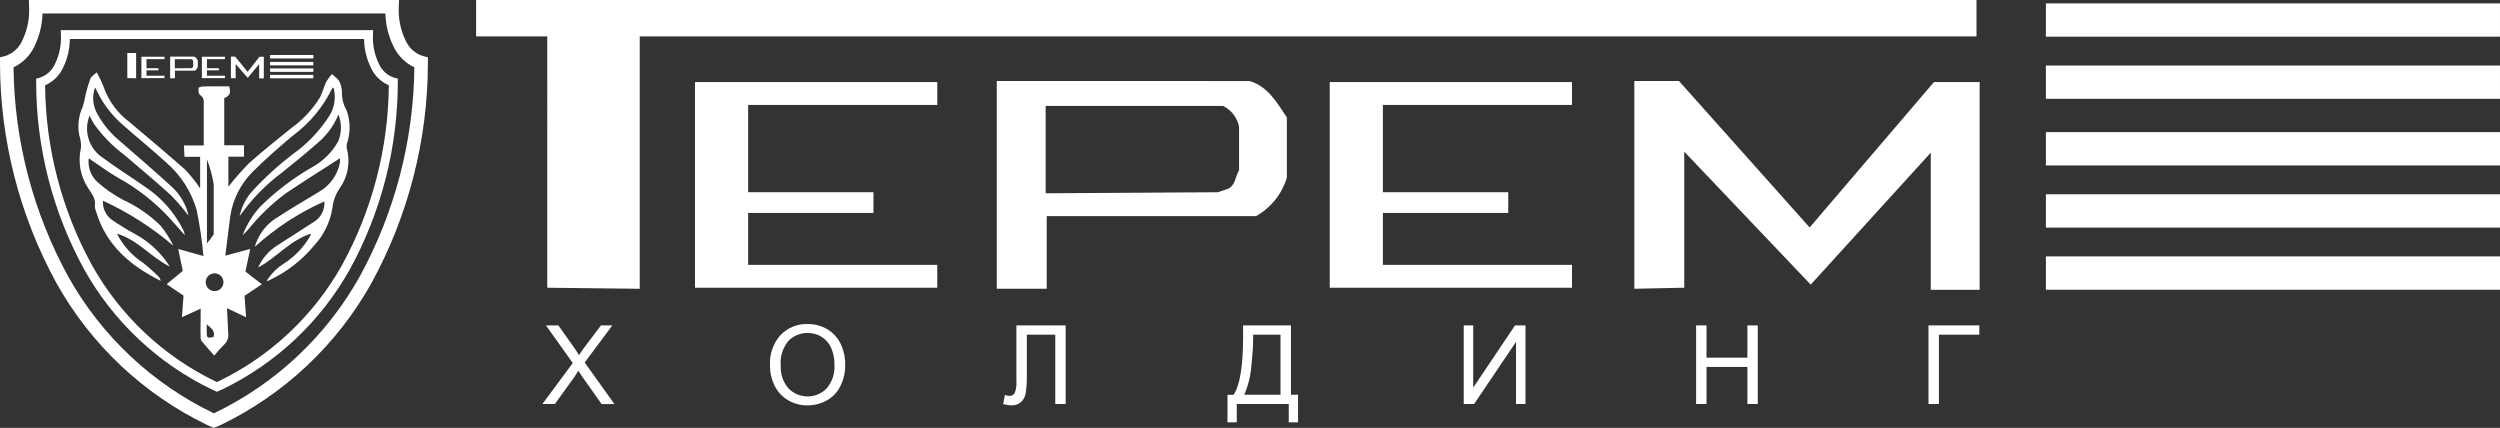
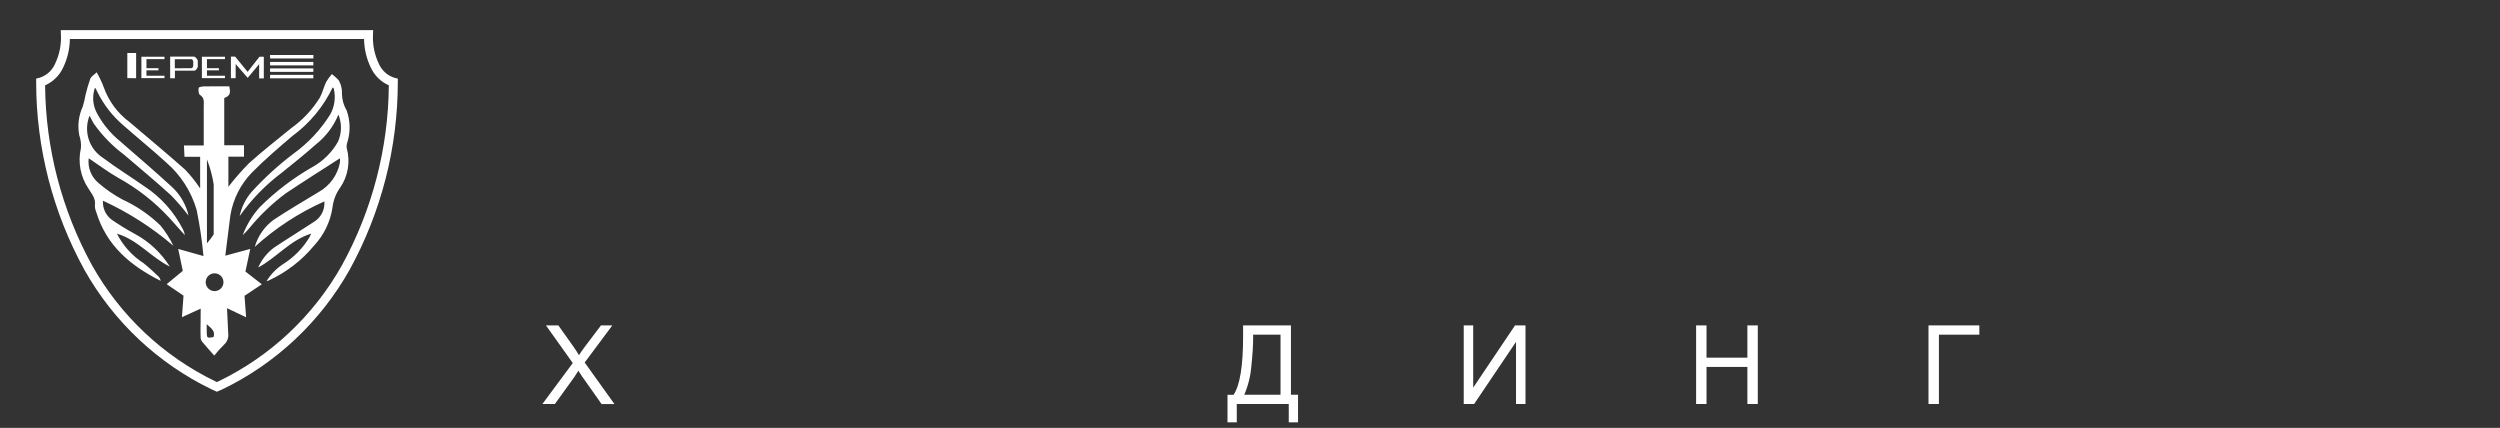
<svg xmlns="http://www.w3.org/2000/svg" width="237.399" height="40.633" viewBox="0 0 237.399 40.633">
  <rect x="0" y="0" width="237.399" height="40.633" fill="#333333" stroke="none" />
  <defs>
    <clipPath id="clip-path">
-       <path id="Path_29582" data-name="Path 29582" d="M229.067,28.51h43.121V25.347H229.067Zm0-5.9h43.121V19.448H229.067Zm0-5.9h43.121v-3.16H229.067ZM100.786,8.793v19.53h23.006V26.152h-17.96V21.22h11.9V19.249h-11.9V10.964h17.96V8.793Zm60.274,0v19.53h23.006V26.152h-17.96V21.22h11.906V19.249H166.106V10.964h17.96V8.793Zm-26.976,2.269h16.852a2.791,2.791,0,0,1,1.513,1.974v4.141c-.371.592-.338,1.482-1.111,1.777l-.908.3-16.346.1Zm-4.641-2.368V28.421h4.741v-6.9h19.879a6.24,6.24,0,0,0,2.926-3.65V12.147c-1.011-1.511-1.815-2.927-3.532-3.452Zm60.542,0V28.421l4.739-.1V15.4l12.01,12.627,11.4-12.528v13.02h4.641V8.793h-4.337L206.633,22.6,194.224,8.694Zm39.081,1.69h43.121V7.221H229.067Zm0-5.9h43.121V1.32H229.067ZM80,1V4.454h6.758V28.322l8.779.1V4.454h126.94V1Z" transform="translate(-80 -1)" fill="none" />
-     </clipPath>
+       </clipPath>
    <clipPath id="clip-path-2">
      <path id="Path_29583" data-name="Path 29583" d="M96.56,54.992l-1.5,1.981a10.179,10.179,0,0,0-.59.849c-.118-.212-.32-.519-.6-.916L92.51,54.992H91.334l2.547,3.575-2.888,3.892h1.187l1.875-2.6c.072-.1.19-.291.355-.561.112.179.221.346.327.5l1.88,2.665h1.221l-2.826-3.948,2.622-3.519Z" transform="translate(-90.992 -54.992)" fill="none" />
    </clipPath>
    <clipPath id="clip-path-3">
      <path id="Path_29584" data-name="Path 29584" d="M130.517,60.863a3,3,0,0,1-.727-2.126,3.217,3.217,0,0,1,.758-2.408,2.527,2.527,0,0,1,1.8-.72,2.461,2.461,0,0,1,1.332.373,2.373,2.373,0,0,1,.9,1.055,3.817,3.817,0,0,1,.308,1.592,3.162,3.162,0,0,1-.72,2.225,2.533,2.533,0,0,1-3.657.009m-.747-5.052a4.049,4.049,0,0,0-1,2.911,4.2,4.2,0,0,0,.427,1.864,3.278,3.278,0,0,0,1.258,1.391,3.521,3.521,0,0,0,1.885.508,3.7,3.7,0,0,0,1.813-.461,3.119,3.119,0,0,0,1.3-1.357,4.39,4.39,0,0,0,.461-2.032,4.464,4.464,0,0,0-.436-2,3.242,3.242,0,0,0-1.265-1.379,3.59,3.59,0,0,0-1.865-.494,3.393,3.393,0,0,0-2.578,1.053" transform="translate(-128.773 -54.758)" fill="none" />
    </clipPath>
    <clipPath id="clip-path-4">
      <path id="Path_29585" data-name="Path 29585" d="M168.707,54.992v5.256a2.54,2.54,0,0,1-.17,1.187.561.561,0,0,1-.5.255,1.142,1.142,0,0,1-.418-.1l-.168.876a3.17,3.17,0,0,0,.785.121,1.32,1.32,0,0,0,.892-.3,1.473,1.473,0,0,0,.461-.847,9.773,9.773,0,0,0,.11-1.717V55.873h2.7v6.584h.988V54.992Z" transform="translate(-167.449 -54.992)" fill="none" />
    </clipPath>
    <clipPath id="clip-path-5">
      <path id="Path_29586" data-name="Path 29586" d="M206.94,58.86c.115-1.1.17-1.969.17-2.607v-.38h2.6v5.705h-3.443a8.5,8.5,0,0,0,.671-2.718m-.782-3.868v1.089q0,4.135-.9,5.5h-.581V64.2h.881V62.459h4.936V64.2h.881V61.578H210.7V54.992Z" transform="translate(-204.675 -54.992)" fill="none" />
    </clipPath>
    <clipPath id="clip-path-6">
      <path id="Path_29590" data-name="Path 29590" d="M26.19,37.606c0-.192,0-.383,0-.685.425.383.839.642.646,1.216a2.413,2.413,0,0,1-.4.057c-.231,0-.243-.138-.244-.587m-.1-4.679a.844.844,0,1,1,.845.848.846.846,0,0,1-.845-.848m.119-3.7V21.27a11.342,11.342,0,0,1,.642,2.372l0,4.744a6.554,6.554,0,0,1-.635.842h0M15.138,13.6a14.207,14.207,0,0,0-.453,1.533,8.6,8.6,0,0,1-.272,1.139,4.434,4.434,0,0,0-.325,2.71,2.976,2.976,0,0,1,.157,1.213,4.894,4.894,0,0,0,.718,3.851c.308.5.711.937.607,1.6a1.484,1.484,0,0,0,.124.605c.959,3.2,3.271,5.125,6.123,6.551a.84.84,0,0,0-.2-.41c-.467-.435-.928-.881-1.43-1.272a7.219,7.219,0,0,1-2.525-2.8c2.014.6,3.272,2.275,5.024,3.128a8.878,8.878,0,0,0-3.254-3.066,26.039,26.039,0,0,1-2.246-1.37,2.077,2.077,0,0,1-.85-1.82,28.731,28.731,0,0,1,6.688,4.28A9.7,9.7,0,0,0,21.8,27.549a12.909,12.909,0,0,0-3.62-2.475,12.412,12.412,0,0,1-2.309-1.6,2.625,2.625,0,0,1-.887-2.313c.928.62,1.822,1.3,2.787,1.849a19.336,19.336,0,0,1,4.869,3.809c.492.547.98,1.1,1.469,1.644a1.559,1.559,0,0,0-.168-.532,10.624,10.624,0,0,0-3.672-4.106c-1.293-.907-2.642-1.737-3.905-2.685a3.3,3.3,0,0,1-1.3-4.022c.14.263.258.514.4.75a13.113,13.113,0,0,0,2.88,2.957c1.487,1.275,3,2.526,4.447,3.846A19.789,19.789,0,0,1,24.452,26.6c-.025-.114-.043-.223-.073-.327a5.35,5.35,0,0,0-1.555-2.448c-1.594-1.468-3.25-2.871-4.884-4.3A8.694,8.694,0,0,1,15.8,16.941a2.982,2.982,0,0,1-.221-2.484.715.715,0,0,1,.077.1c.064.126.127.255.189.383A9.916,9.916,0,0,0,18.234,18c1.359,1.205,2.778,2.342,4.117,3.57a9.409,9.409,0,0,1,2.883,4.5,40.7,40.7,0,0,1,.648,4.377l-2.4-.675.435,2.082-1.53,1.264,1.6,1.09-.151,2.045,1.78-.815s0,.939-.006,1.211c-.015.5-.013,1,0,1.505a.683.683,0,0,0,.118.394c.365.444.752.869,1.175,1.351a11.872,11.872,0,0,1,.943-1.047,1.217,1.217,0,0,0,.385-1.075c-.022-.492-.114-2.378-.114-2.378l1.812.862-.149-2.04,1.645-1.093-1.56-1.21.46-2.146-2.371.639s.4-3.236.48-3.813a7.577,7.577,0,0,1,2.056-4.087c1.209-1.221,2.519-2.346,3.828-3.458a12.288,12.288,0,0,0,3.832-4.62c.049.056.1.085.11.126a3.413,3.413,0,0,1-.349,2.453A13.245,13.245,0,0,1,34.4,20.748a29.255,29.255,0,0,0-3.945,3.605,5.12,5.12,0,0,0-1.139,2.3,18.357,18.357,0,0,1,3.978-4.1c1.118-.89,2.228-1.794,3.3-2.736a6.953,6.953,0,0,0,2.1-2.8,3.281,3.281,0,0,1-.036,2.567,6.278,6.278,0,0,1-2.428,2.409,23.931,23.931,0,0,0-4.993,3.8,8.461,8.461,0,0,0-1.629,2.667,6.049,6.049,0,0,0,.564-.586A19.732,19.732,0,0,1,33.686,24.5c1.706-1.142,3.446-2.234,5.152-3.335a1.737,1.737,0,0,1,0,.418,4.075,4.075,0,0,1-1.976,2.761c-1.457.885-2.936,1.739-4.352,2.687a4.878,4.878,0,0,0-1.758,2.544,24.888,24.888,0,0,1,6.61-4.317,2.076,2.076,0,0,1-.989,1.942c-1.25.824-2.529,1.606-3.777,2.436a4.74,4.74,0,0,0-1.517,1.894c1.745-.923,3-2.578,5.034-3.216-.093.2-.124.267-.159.335a7.637,7.637,0,0,1-2.5,2.556,5.156,5.156,0,0,0-1.589,1.635,2.446,2.446,0,0,0,.233-.08,12.3,12.3,0,0,0,4.3-3.322,6.766,6.766,0,0,0,1.732-3.58,3.991,3.991,0,0,1,.725-1.9,4.479,4.479,0,0,0,.63-3.757,1.223,1.223,0,0,1,.072-.6,4.756,4.756,0,0,0-.079-2.976,3.248,3.248,0,0,1-.447-1.539,2.388,2.388,0,0,0-.237-1.2c-.137-.289-.469-.485-.716-.722a5,5,0,0,0-.55.76c-.224.472-.342,1-.584,1.458a10.087,10.087,0,0,1-2.749,2.935c-1.335,1.1-2.71,2.158-3.994,3.319a24.286,24.286,0,0,0-1.953,2.234V21.007H29.73V19.93H27.854V15.444c.541-.229.631-.425.476-1.112-.8,0-1.621-.007-2.439.007-.164,0-.464.078-.47.14-.021.221-.016.573.116.656.475.3.369.728.37,1.141,0,1.209,0,2.416,0,3.67H24.027c.018.378.035.709.053,1.079h1.486v3a13.183,13.183,0,0,0-1.412-1.771c-1.735-1.547-3.536-3.023-5.3-4.535A7.042,7.042,0,0,1,16.405,14.4a10.213,10.213,0,0,0-.663-1.4c-.285.273-.529.4-.6.6" transform="translate(-13.999 -13)" fill="none" />
    </clipPath>
    <clipPath id="clip-path-7">
      <path id="Path_29591" data-name="Path 29591" d="M21.223,40.205l0,0A31.369,31.369,0,0,1,7.5,27.3,42.255,42.255,0,0,1,2.285,7.391,4.117,4.117,0,0,0,4.253,5.434a7.572,7.572,0,0,0,.785-3.156H37.594a7.561,7.561,0,0,0,.785,3.156,4.121,4.121,0,0,0,1.969,1.958A42.255,42.255,0,0,1,35.137,27.3,31.375,31.375,0,0,1,21.411,40.2l0,0c-.023.012-.058.027-.1.044ZM3.741,1l.022.659A6.546,6.546,0,0,1,3.117,4.85a2.674,2.674,0,0,1-1.63,1.47L1,6.442v.5A43.617,43.617,0,0,0,6.384,27.926,32.638,32.638,0,0,0,20.66,41.35h0c.177.087.39.172.391.173l.252.111.254-.106s.3-.123.414-.178h0A32.633,32.633,0,0,0,36.249,27.926,43.62,43.62,0,0,0,41.633,6.938v-.5l-.486-.122a2.675,2.675,0,0,1-1.631-1.47,6.553,6.553,0,0,1-.647-3.191L38.892,1Z" transform="translate(-1 -1)" fill="none" />
    </clipPath>
    <clipPath id="clip-path-8">
      <path id="Path_29592" data-name="Path 29592" d="M24.034,39.36v0A26.82,26.82,0,0,1,12.3,28.323,36.12,36.12,0,0,1,7.849,11.238,3.348,3.348,0,0,0,9.539,9.6,6.356,6.356,0,0,0,10.2,6.844H38.139A6.388,6.388,0,0,0,38.8,9.6a3.356,3.356,0,0,0,1.689,1.64,36.108,36.108,0,0,1-4.451,17.086A26.827,26.827,0,0,1,24.3,39.357l0,0c-.043.021-.089.042-.131.061l-.135-.061M9.337,6l.015.435a5.691,5.691,0,0,1-.564,2.776,2.393,2.393,0,0,1-1.466,1.313L7,10.605v.328a37.011,37.011,0,0,0,4.567,17.805,27.647,27.647,0,0,0,12.1,11.377v0c.085.042.32.143.321.143l.173.081.173-.076s.292-.124.341-.148v0a27.656,27.656,0,0,0,12.1-11.376,37.02,37.02,0,0,0,4.566-17.806v-.328l-.322-.081A2.393,2.393,0,0,1,39.55,9.212a5.7,5.7,0,0,1-.565-2.777L39,6Z" transform="translate(-7 -6)" fill="none" />
    </clipPath>
    <clipPath id="clip-path-9">
      <path id="Path_29593" data-name="Path 29593" d="M35.2,11.861h4.109v-.328H35.2Zm0-.614h4.109v-.328H35.2Zm0-.614h4.109v-.328H35.2ZM22.981,9.81v2.031h2.192v-.225H23.462V11.1H24.6V10.9H23.462v-.861h1.711V9.81Zm5.744,0v2.031h2.191v-.225H29.206V11.1H30.34V10.9H29.206v-.861h1.711V9.81Zm-2.571.236h1.606a.29.29,0,0,1,.144.205v.43c-.035.062-.031.155-.105.185l-.086.03-1.558.01ZM25.712,9.8v2.052h.452v-.718h1.894a.637.637,0,0,0,.279-.379v-.595c-.1-.157-.173-.305-.336-.36Zm5.769,0v2.052l.451-.01V10.5l1.145,1.313,1.087-1.3v1.353h.442V9.81h-.413l-1.125,1.436L31.884,9.8Zm3.724.177h4.109V9.647H35.2Zm0-.613h4.109V9.034H35.2ZM21,9v.359h.644v2.481l.837.01V9.359h12.1V9Z" transform="translate(-21 -9)" fill="none" />
    </clipPath>
  </defs>
  <g id="logo" transform="translate(-1 -1)">
    <g id="Group_5957" data-name="Group 5957" transform="translate(46.211 1)" clip-path="url(#clip-path)">
      <rect id="Rectangle_491" data-name="Rectangle 491" width="193.332" height="28.664" transform="translate(-0.572 -0.572)" fill="#fff" />
    </g>
    <g id="Group_5959" data-name="Group 5959" transform="translate(52.502 31.899)" clip-path="url(#clip-path-2)">
      <rect id="Rectangle_492" data-name="Rectangle 492" width="7.99" height="8.611" transform="translate(-0.572 -0.572)" fill="#fff" />
    </g>
    <g id="Group_5961" data-name="Group 5961" transform="translate(74.124 31.766)" clip-path="url(#clip-path-3)">
-       <rect id="Rectangle_493" data-name="Rectangle 493" width="8.285" height="8.871" transform="translate(-0.572 -0.572)" fill="#fff" />
-     </g>
+       </g>
    <g id="Group_5963" data-name="Group 5963" transform="translate(96.258 31.899)" clip-path="url(#clip-path-4)">
-       <rect id="Rectangle_494" data-name="Rectangle 494" width="7.078" height="8.737" transform="translate(-0.572 -0.572)" fill="#fff" />
-     </g>
+       </g>
    <g id="Group_5965" data-name="Group 5965" transform="translate(117.563 31.899)" clip-path="url(#clip-path-5)">
      <rect id="Rectangle_495" data-name="Rectangle 495" width="7.842" height="10.353" transform="translate(-0.572 -0.572)" fill="#fff" />
    </g>
    <path id="Path_29587" data-name="Path 29587" d="M248.747,54.992,244.775,60.9V54.992h-.9v7.464h.988l3.977-5.9v5.9h.9V54.992Z" transform="translate(-103.88 -23.093)" fill="#fff" />
    <path id="Path_29588" data-name="Path 29588" d="M287.3,54.992v3.065h-3.881V54.992h-.988v7.467h.988V58.938H287.3v3.521h.988V54.992Z" transform="translate(-120.369 -23.093)" fill="#fff" />
    <path id="Path_29589" data-name="Path 29589" d="M320.992,54.992v7.464h.988V55.873h3.838v-.881Z" transform="translate(-136.862 -23.093)" fill="#fff" />
    <g id="Group_5967" data-name="Group 5967" transform="translate(8.439 7.867)" clip-path="url(#clip-path-6)">
      <rect id="Rectangle_496" data-name="Rectangle 496" width="27.127" height="28.042" transform="translate(-0.685 -0.572)" fill="#fff" />
    </g>
    <g id="Group_5969" data-name="Group 5969" transform="translate(1 1)" clip-path="url(#clip-path-7)">
-       <rect id="Rectangle_497" data-name="Rectangle 497" width="42.372" height="41.47" transform="translate(-0.605 -0.378)" fill="#fff" />
-     </g>
+       </g>
    <g id="Group_5971" data-name="Group 5971" transform="translate(4.434 3.861)" clip-path="url(#clip-path-8)">
      <rect id="Rectangle_498" data-name="Rectangle 498" width="36.061" height="36.963" transform="translate(-1.334 -1.436)" fill="#fff" />
    </g>
    <g id="Group_5973" data-name="Group 5973" transform="translate(12.446 5.578)" clip-path="url(#clip-path-9)">
      <rect id="Rectangle_499" data-name="Rectangle 499" width="19.834" height="3.606" transform="translate(-0.331 0.453)" fill="#fff" />
    </g>
  </g>
</svg>